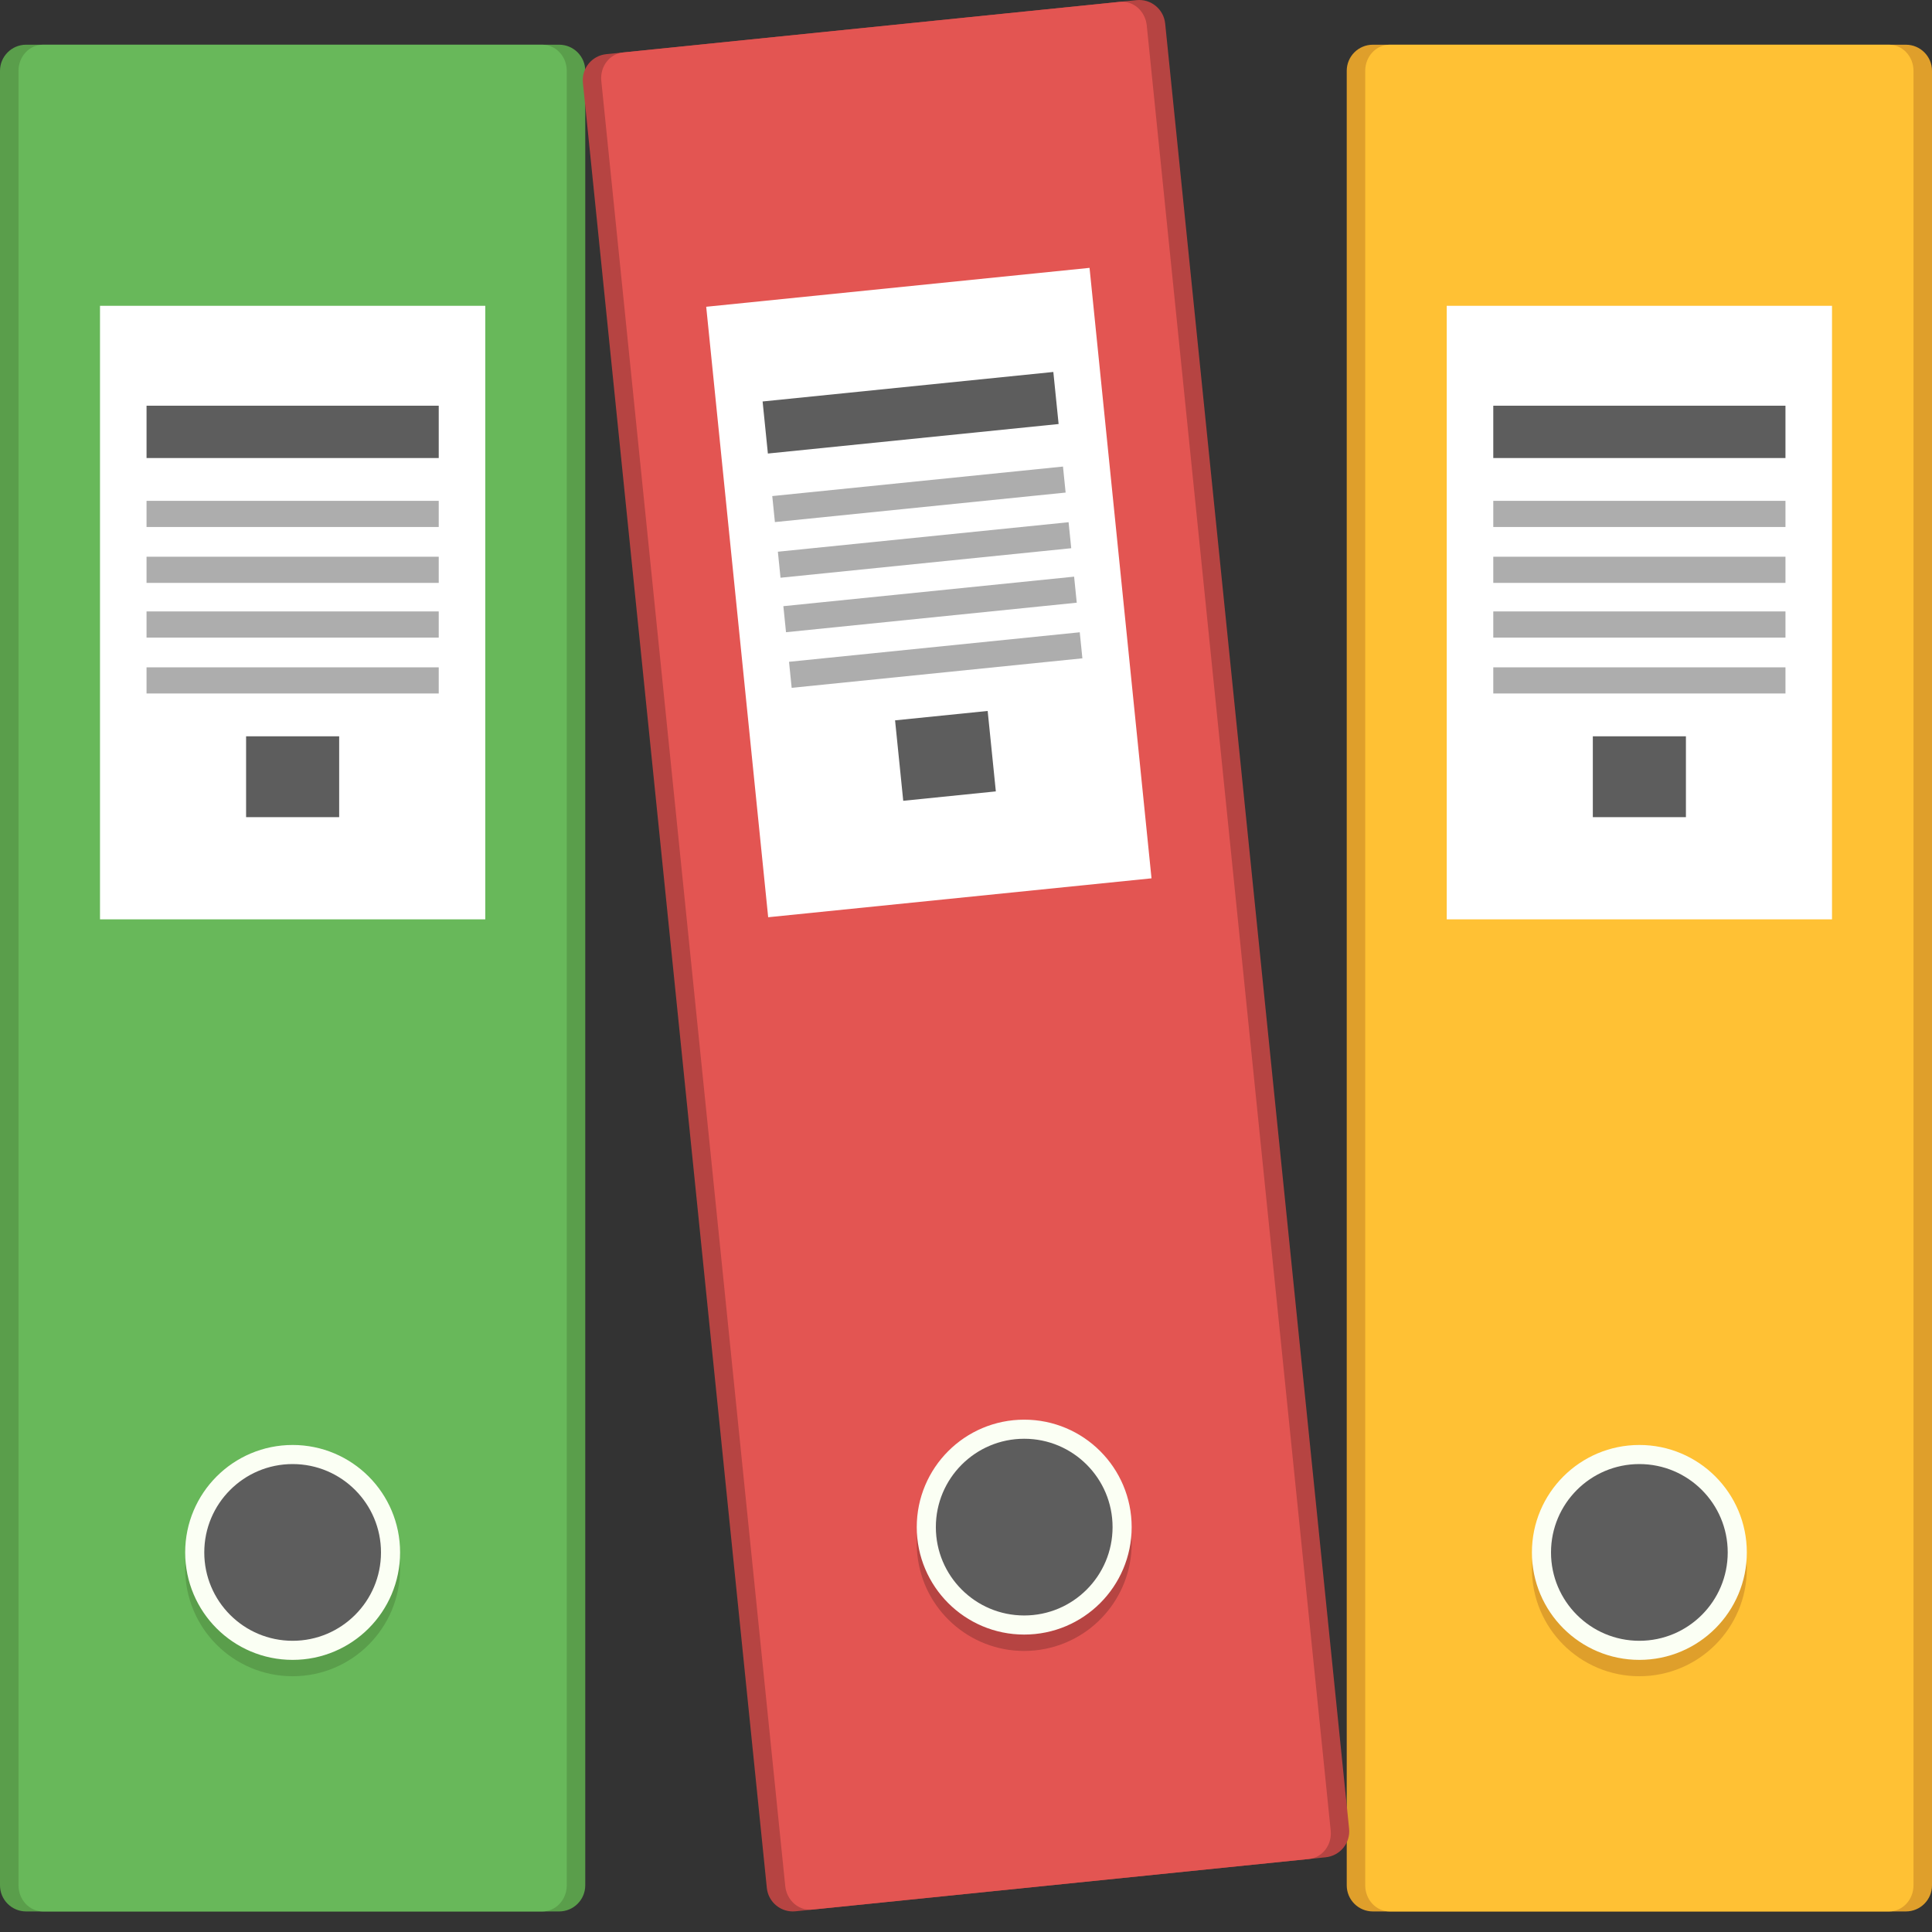
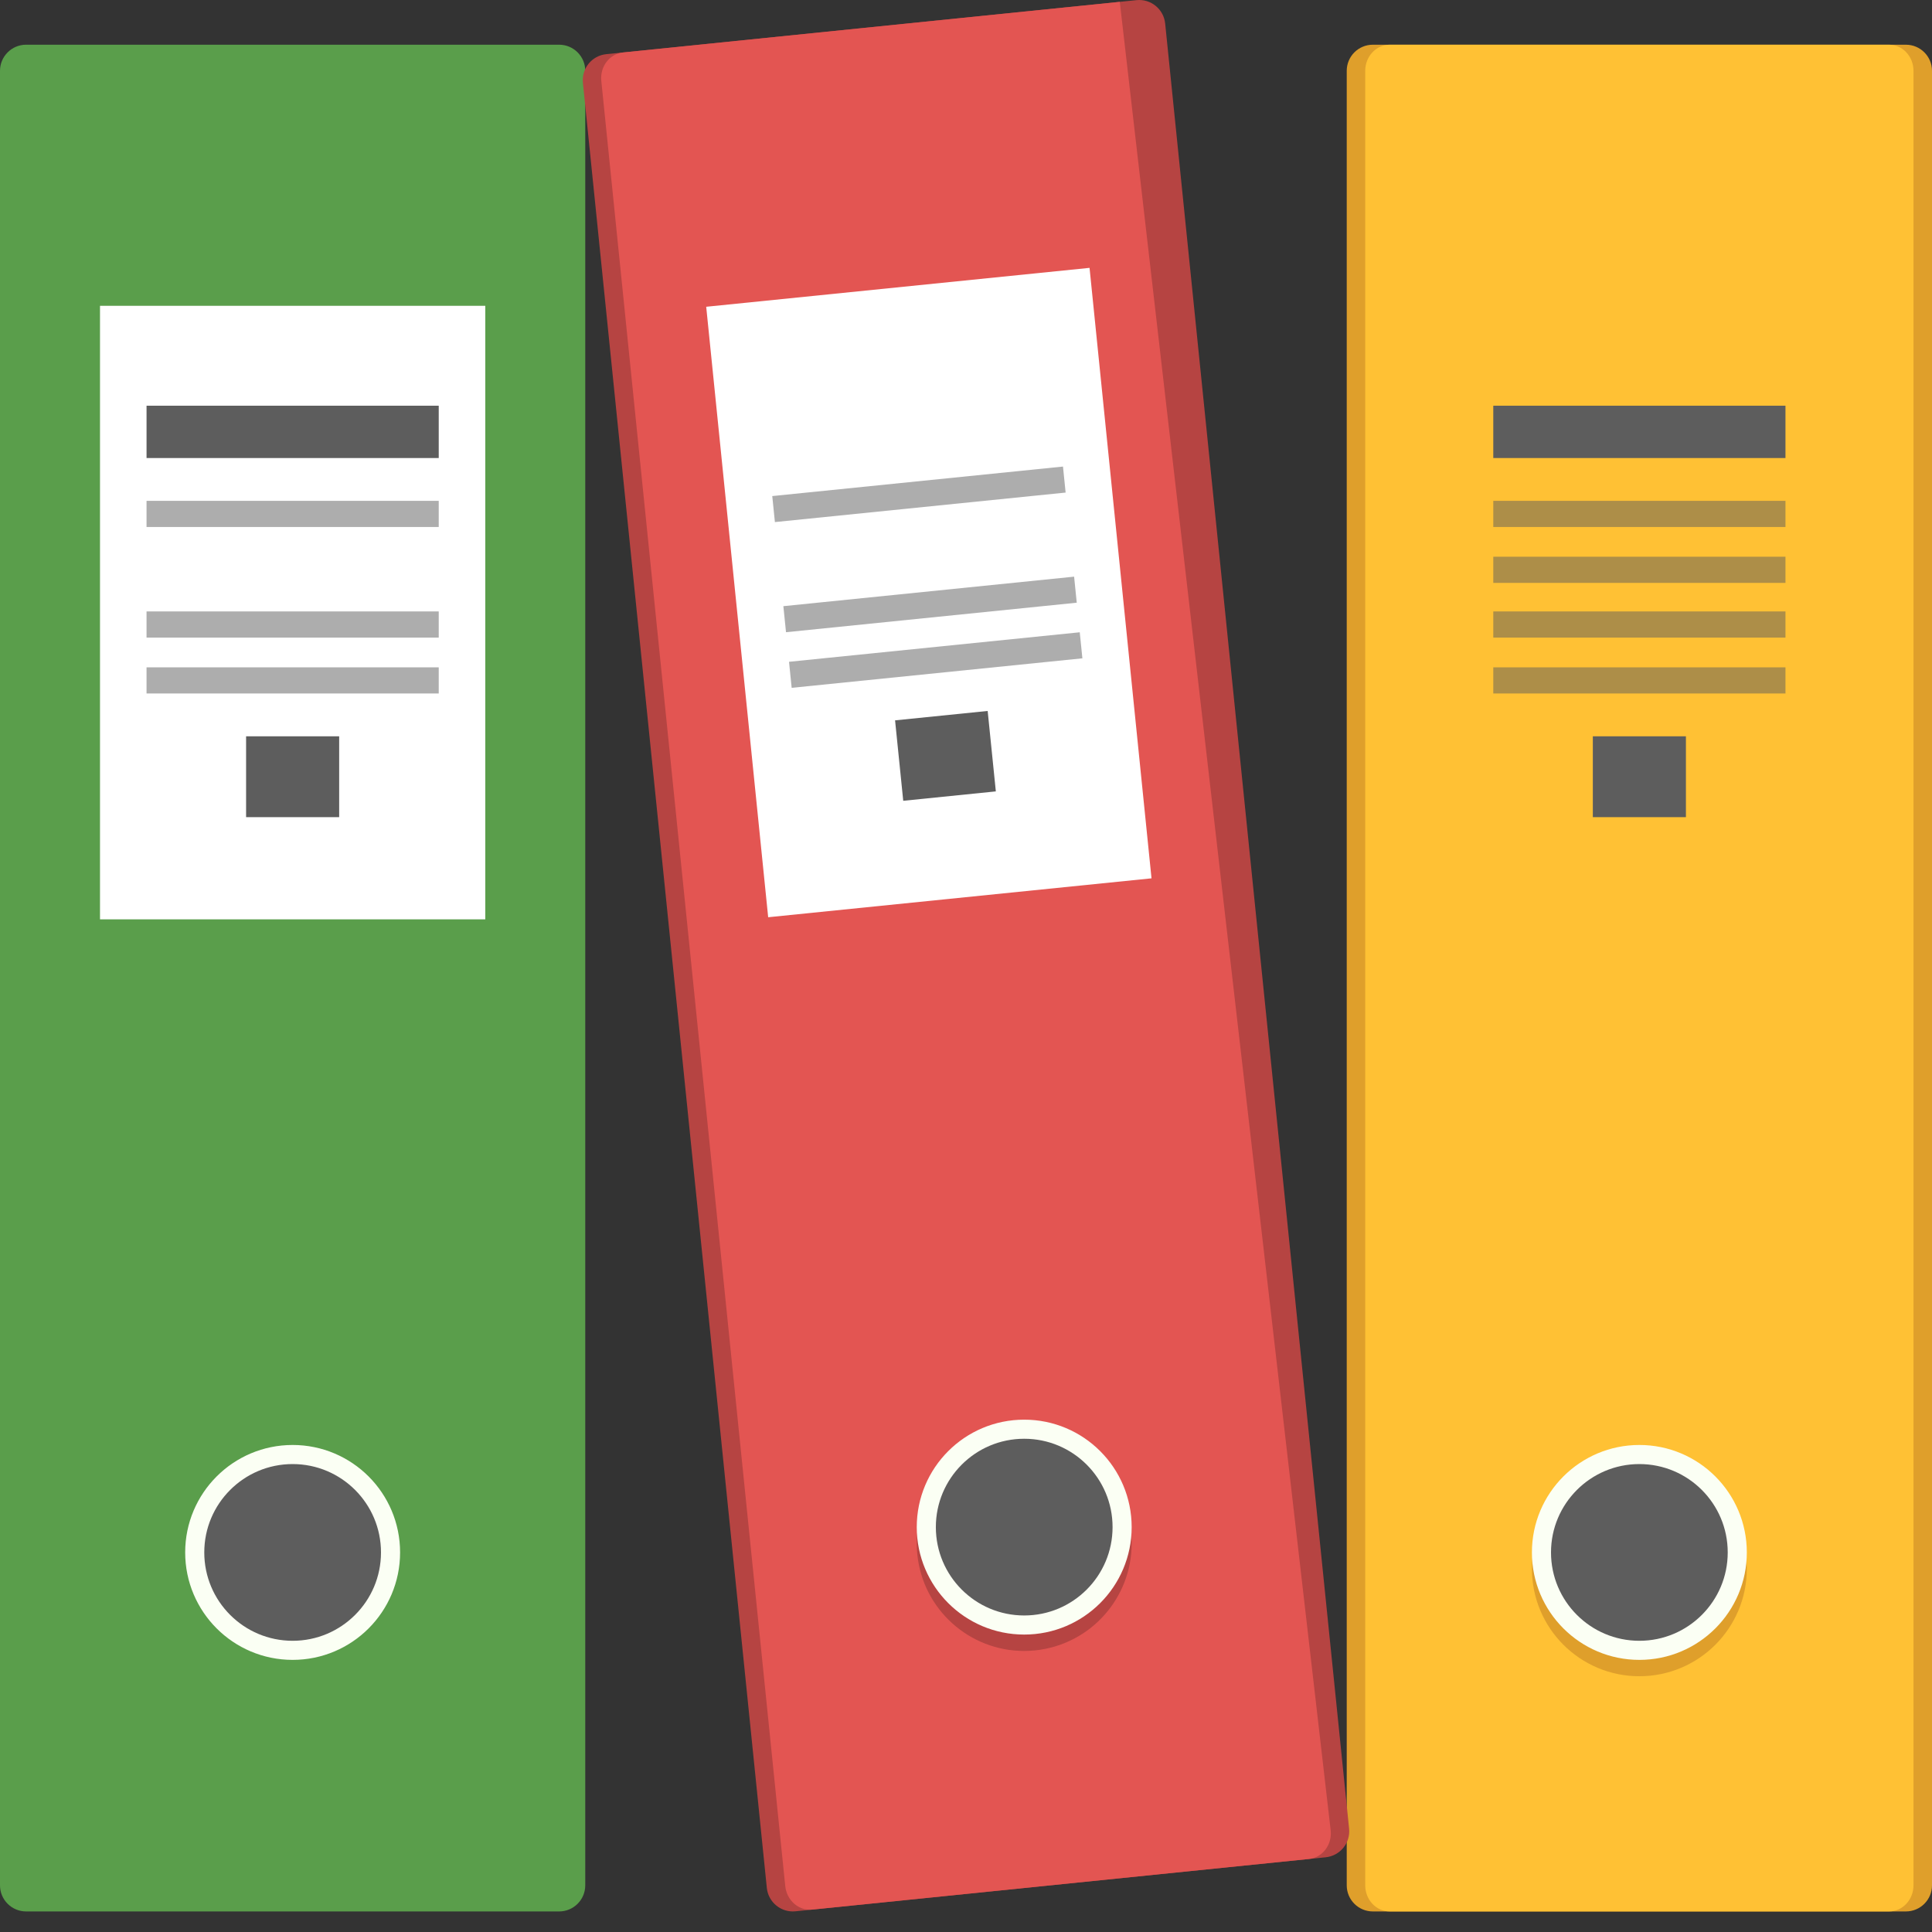
<svg xmlns="http://www.w3.org/2000/svg" version="1.1" id="Layer_1" x="0px" y="0px" width="148px" height="148px" viewBox="0 0 148 148" enable-background="new 0 0 148 148" xml:space="preserve">
  <rect x="0" y="0" width="148" height="148" fill="#333333" stroke="none" />
  <path fill="#5A9E4B" d="M44.833,144.425c0,1.104-0.896,2-2,2H2c-1.104,0-2-0.896-2-2v-139c0-1.104,0.896-2,2-2h40.833  c1.104,0,2,0.896,2,2V144.425z" />
-   <path fill="#68B85A" d="M43.417,144.425c0,1.104-0.839,2-1.874,2H3.291c-1.035,0-1.874-0.896-1.874-2v-139c0-1.104,0.839-2,1.874-2  h38.252c1.035,0,1.874,0.896,1.874,2V144.425z" />
  <g>
    <rect x="7.661" y="23.426" fill="#FFFFFF" width="29.513" height="47" />
    <rect x="11.226" y="31.079" fill="#5D5D5D" width="22.383" height="4.009" />
    <rect x="11.226" y="38.367" opacity="0.5" fill="#5D5D5D" width="22.383" height="2.003" />
-     <rect x="11.226" y="42.648" opacity="0.5" fill="#5D5D5D" width="22.383" height="2.004" />
    <rect x="11.226" y="46.838" opacity="0.5" fill="#5D5D5D" width="22.383" height="2.005" />
    <rect x="11.226" y="51.121" opacity="0.5" fill="#5D5D5D" width="22.383" height="2.003" />
    <rect x="18.852" y="56.404" fill="#5D5D5D" width="7.13" height="6.194" />
  </g>
  <path fill="#DF9F2B" d="M148,144.425c0,1.104-0.896,2-2,2h-40.834c-1.104,0-2-0.896-2-2v-139c0-1.104,0.896-2,2-2H146  c1.104,0,2,0.896,2,2V144.425z" />
  <path fill="#FFC134" d="M146.582,144.425c0,1.104-0.838,2-1.873,2h-38.252c-1.035,0-1.875-0.896-1.875-2v-139  c0-1.104,0.84-2,1.875-2h38.252c1.035,0,1.873,0.896,1.873,2V144.425z" />
  <g>
-     <rect x="110.826" y="23.426" fill="#FFFFFF" width="29.514" height="47" />
    <rect x="114.392" y="31.079" fill="#5D5D5D" width="22.383" height="4.009" />
    <rect x="114.392" y="38.367" opacity="0.5" fill="#5D5D5D" width="22.383" height="2.003" />
    <rect x="114.392" y="42.648" opacity="0.5" fill="#5D5D5D" width="22.383" height="2.004" />
    <rect x="114.392" y="46.838" opacity="0.5" fill="#5D5D5D" width="22.383" height="2.005" />
    <rect x="114.392" y="51.121" opacity="0.5" fill="#5D5D5D" width="22.383" height="2.003" />
    <rect x="122.018" y="56.404" fill="#5D5D5D" width="7.131" height="6.194" />
  </g>
  <path fill="#B64442" d="M103.347,140.082c0.113,1.099-0.691,2.081-1.789,2.194l-40.621,4.138c-1.098,0.112-2.081-0.688-2.194-1.787  L44.653,6.342c-0.111-1.1,0.69-2.081,1.789-2.193L87.065,0.01c1.096-0.111,2.079,0.689,2.192,1.787L103.347,140.082z" />
-   <path fill="#E35552" d="M101.937,140.227c0.111,1.098-0.633,2.074-1.662,2.179l-38.056,3.878c-1.028,0.104-1.954-0.701-2.065-1.8  L46.063,6.199c-0.113-1.099,0.633-2.075,1.662-2.18L85.78,0.142c1.029-0.104,1.953,0.701,2.066,1.799L101.937,140.227z" />
+   <path fill="#E35552" d="M101.937,140.227c0.111,1.098-0.633,2.074-1.662,2.179l-38.056,3.878c-1.028,0.104-1.954-0.701-2.065-1.8  L46.063,6.199c-0.113-1.099,0.633-2.075,1.662-2.18L85.78,0.142L101.937,140.227z" />
  <g>
    <rect x="56.405" y="21.858" transform="matrix(0.995 -0.101 0.101 0.995 -4.232 7.448)" fill="#FFFFFF" width="29.513" height="47" />
-     <rect x="58.567" y="29.582" transform="matrix(0.995 -0.101 0.101 0.995 -2.843 7.236)" fill="#5D5D5D" width="22.383" height="4.008" />
    <rect x="59.205" y="36.838" transform="matrix(0.995 -0.101 0.101 0.995 -3.471 7.327)" opacity="0.5" fill="#5D5D5D" width="22.383" height="2.003" />
-     <rect x="59.638" y="41.097" transform="matrix(0.995 -0.101 0.101 0.995 -3.902 7.396)" opacity="0.5" fill="#5D5D5D" width="22.382" height="2.003" />
    <rect x="60.062" y="45.265" transform="matrix(0.995 -0.101 0.101 0.995 -4.324 7.463)" opacity="0.5" fill="#5D5D5D" width="22.384" height="2.005" />
    <rect x="60.497" y="49.525" transform="matrix(0.995 -0.101 0.101 0.995 -4.754 7.529)" opacity="0.5" fill="#5D5D5D" width="22.383" height="2.005" />
    <rect x="68.871" y="54.772" transform="matrix(0.995 -0.101 0.101 0.995 -5.492 7.64)" fill="#5D5D5D" width="7.129" height="6.193" />
  </g>
  <g>
    <circle fill="#DF9F2B" cx="125.583" cy="120.176" r="8.231" />
    <path fill="#B64442" d="M85.921,117.477l0.728-0.074c-0.432-4.24-4.006-7.397-8.18-7.398c-0.28,0-0.562,0.015-0.844,0.044   c-4.241,0.432-7.399,4.004-7.399,8.178c0,0.28,0.015,0.562,0.044,0.847c0.433,4.239,4.008,7.397,8.181,7.397   c0.278,0,0.56-0.014,0.842-0.043c4.24-0.434,7.397-4.007,7.398-8.181c0-0.278-0.014-0.56-0.043-0.843L85.921,117.477z" />
    <circle fill="#5A9E4B" cx="22.417" cy="120.176" r="8.231" />
  </g>
  <circle fill="#5D5D5D" stroke="#FBFFF4" stroke-width="1.463" stroke-miterlimit="10" cx="125.583" cy="118.923" r="7.5" />
  <circle fill="#5D5D5D" stroke="#FBFFF4" stroke-width="1.463" stroke-miterlimit="10" cx="78.459" cy="116.984" r="7.5" />
  <circle fill="#5D5D5D" stroke="#FBFFF4" stroke-width="1.463" stroke-miterlimit="10" cx="22.417" cy="118.923" r="7.5" />
</svg>